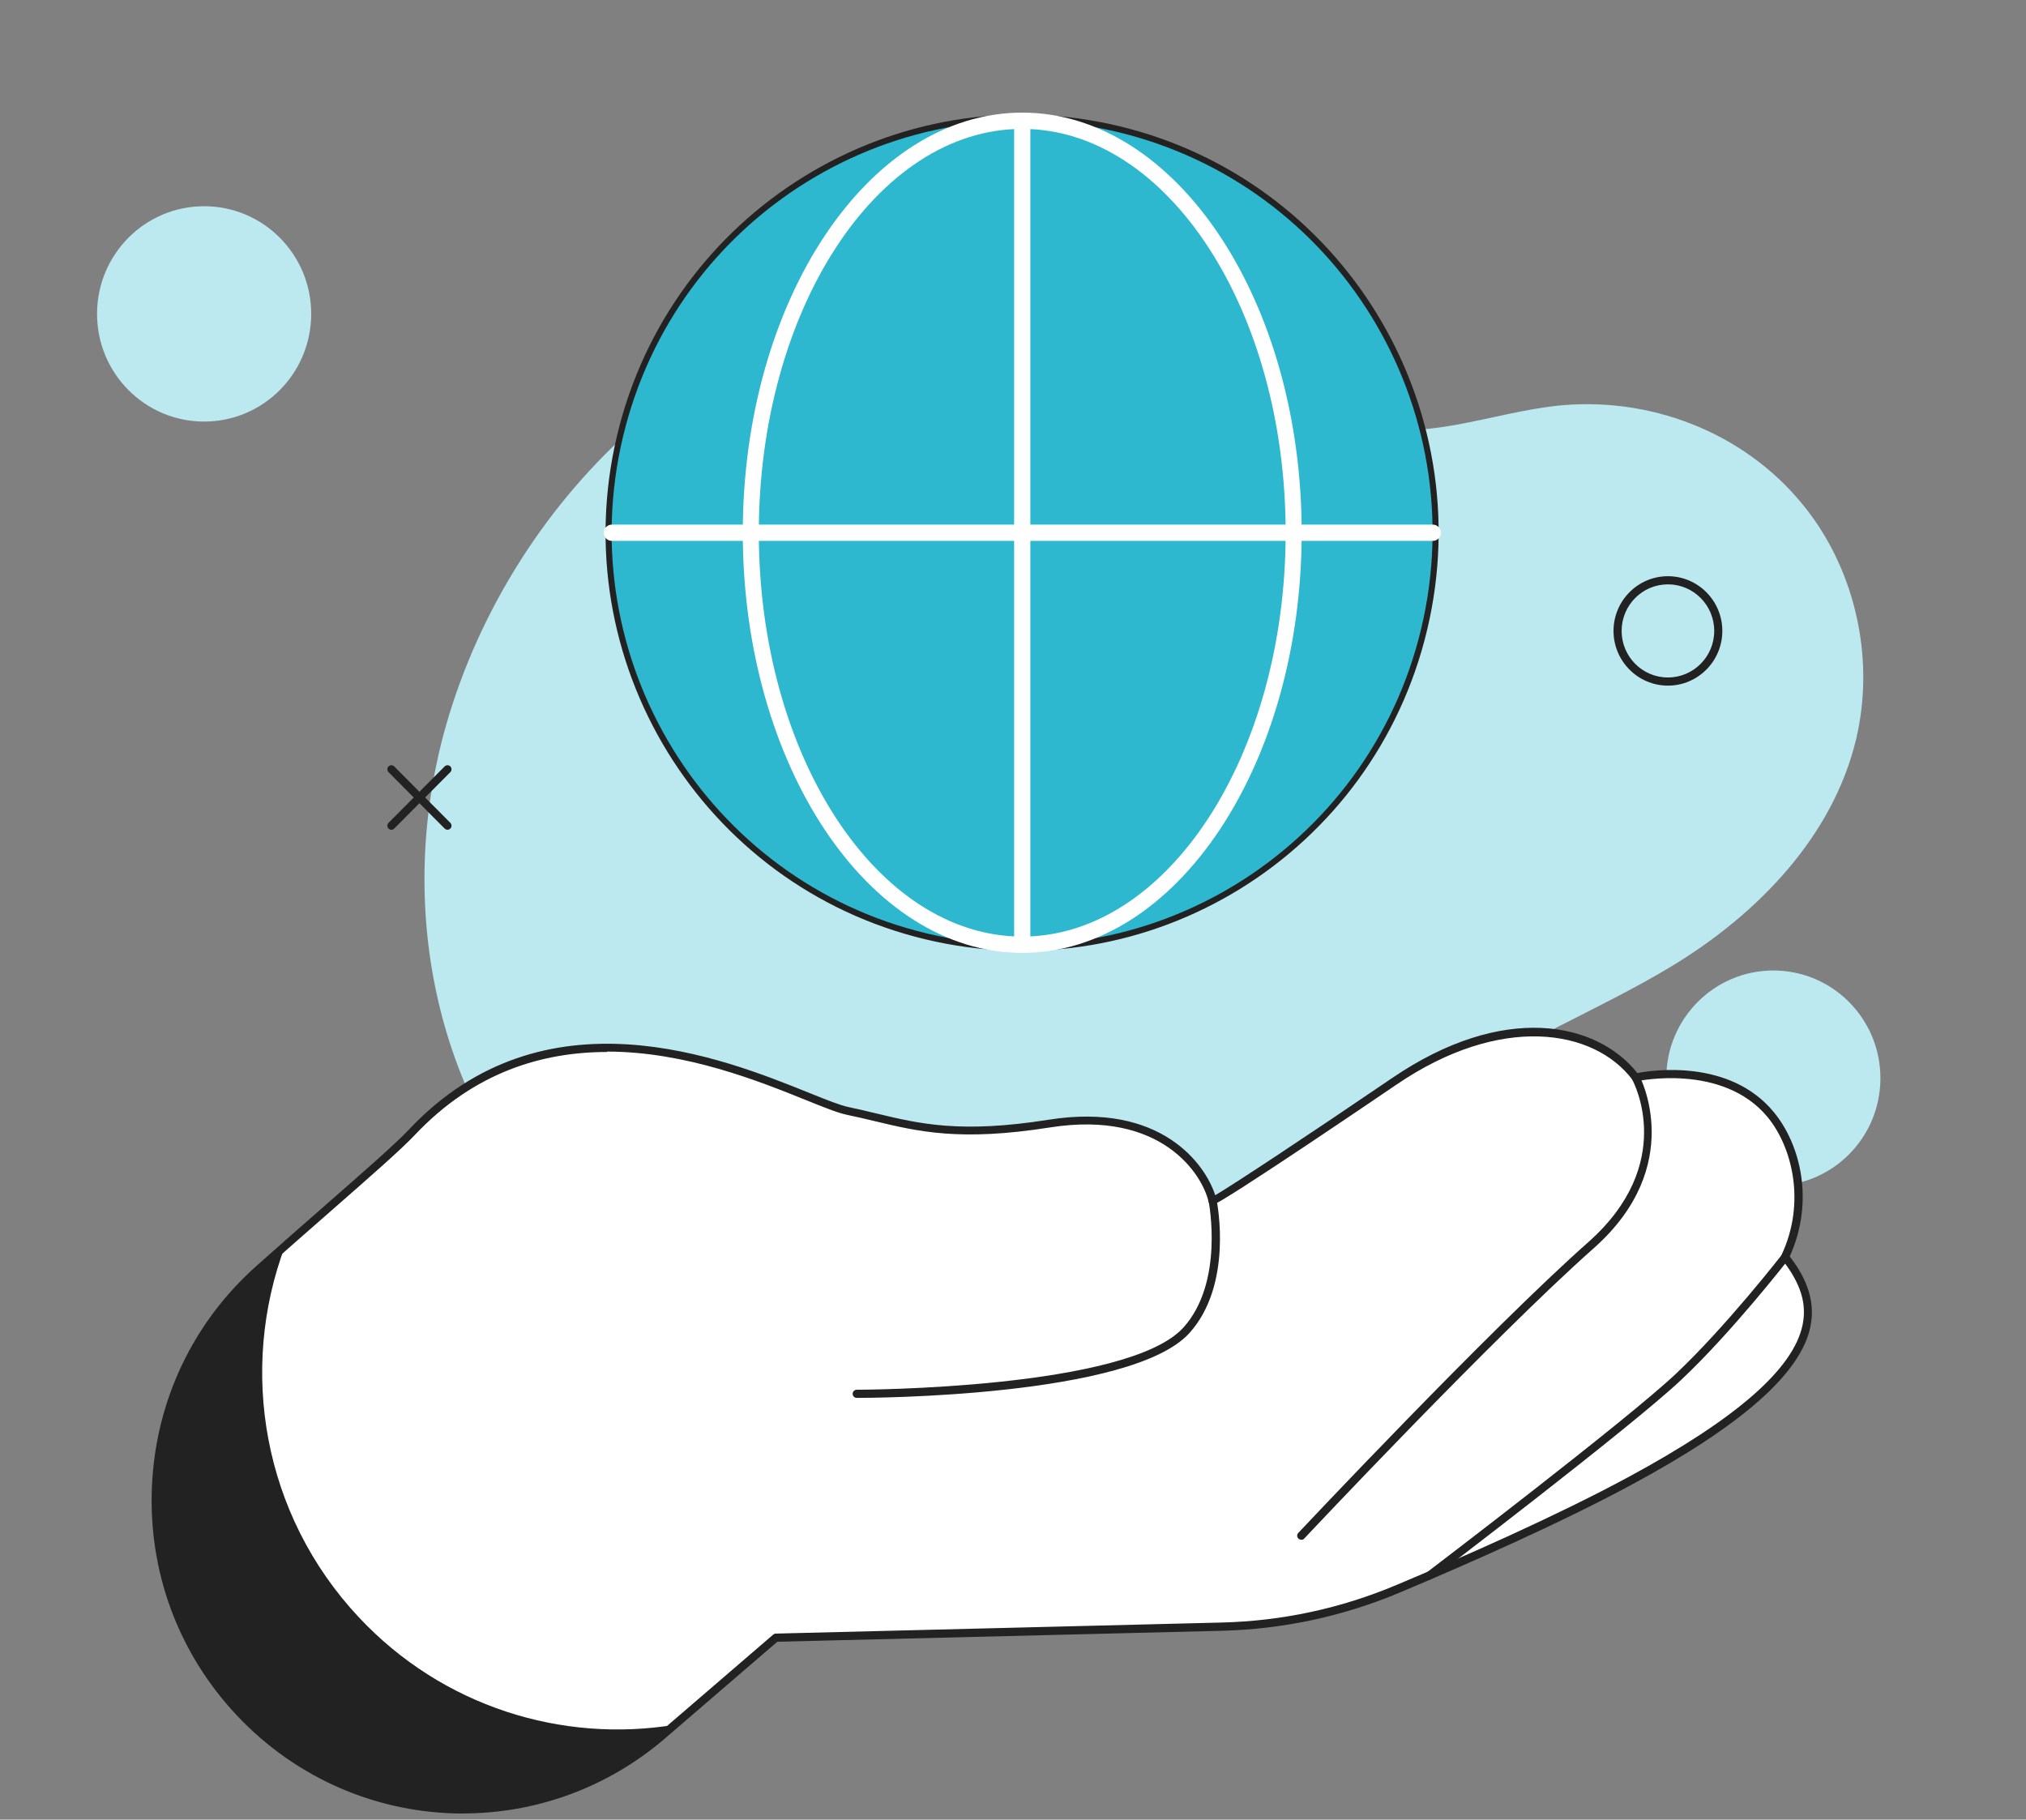
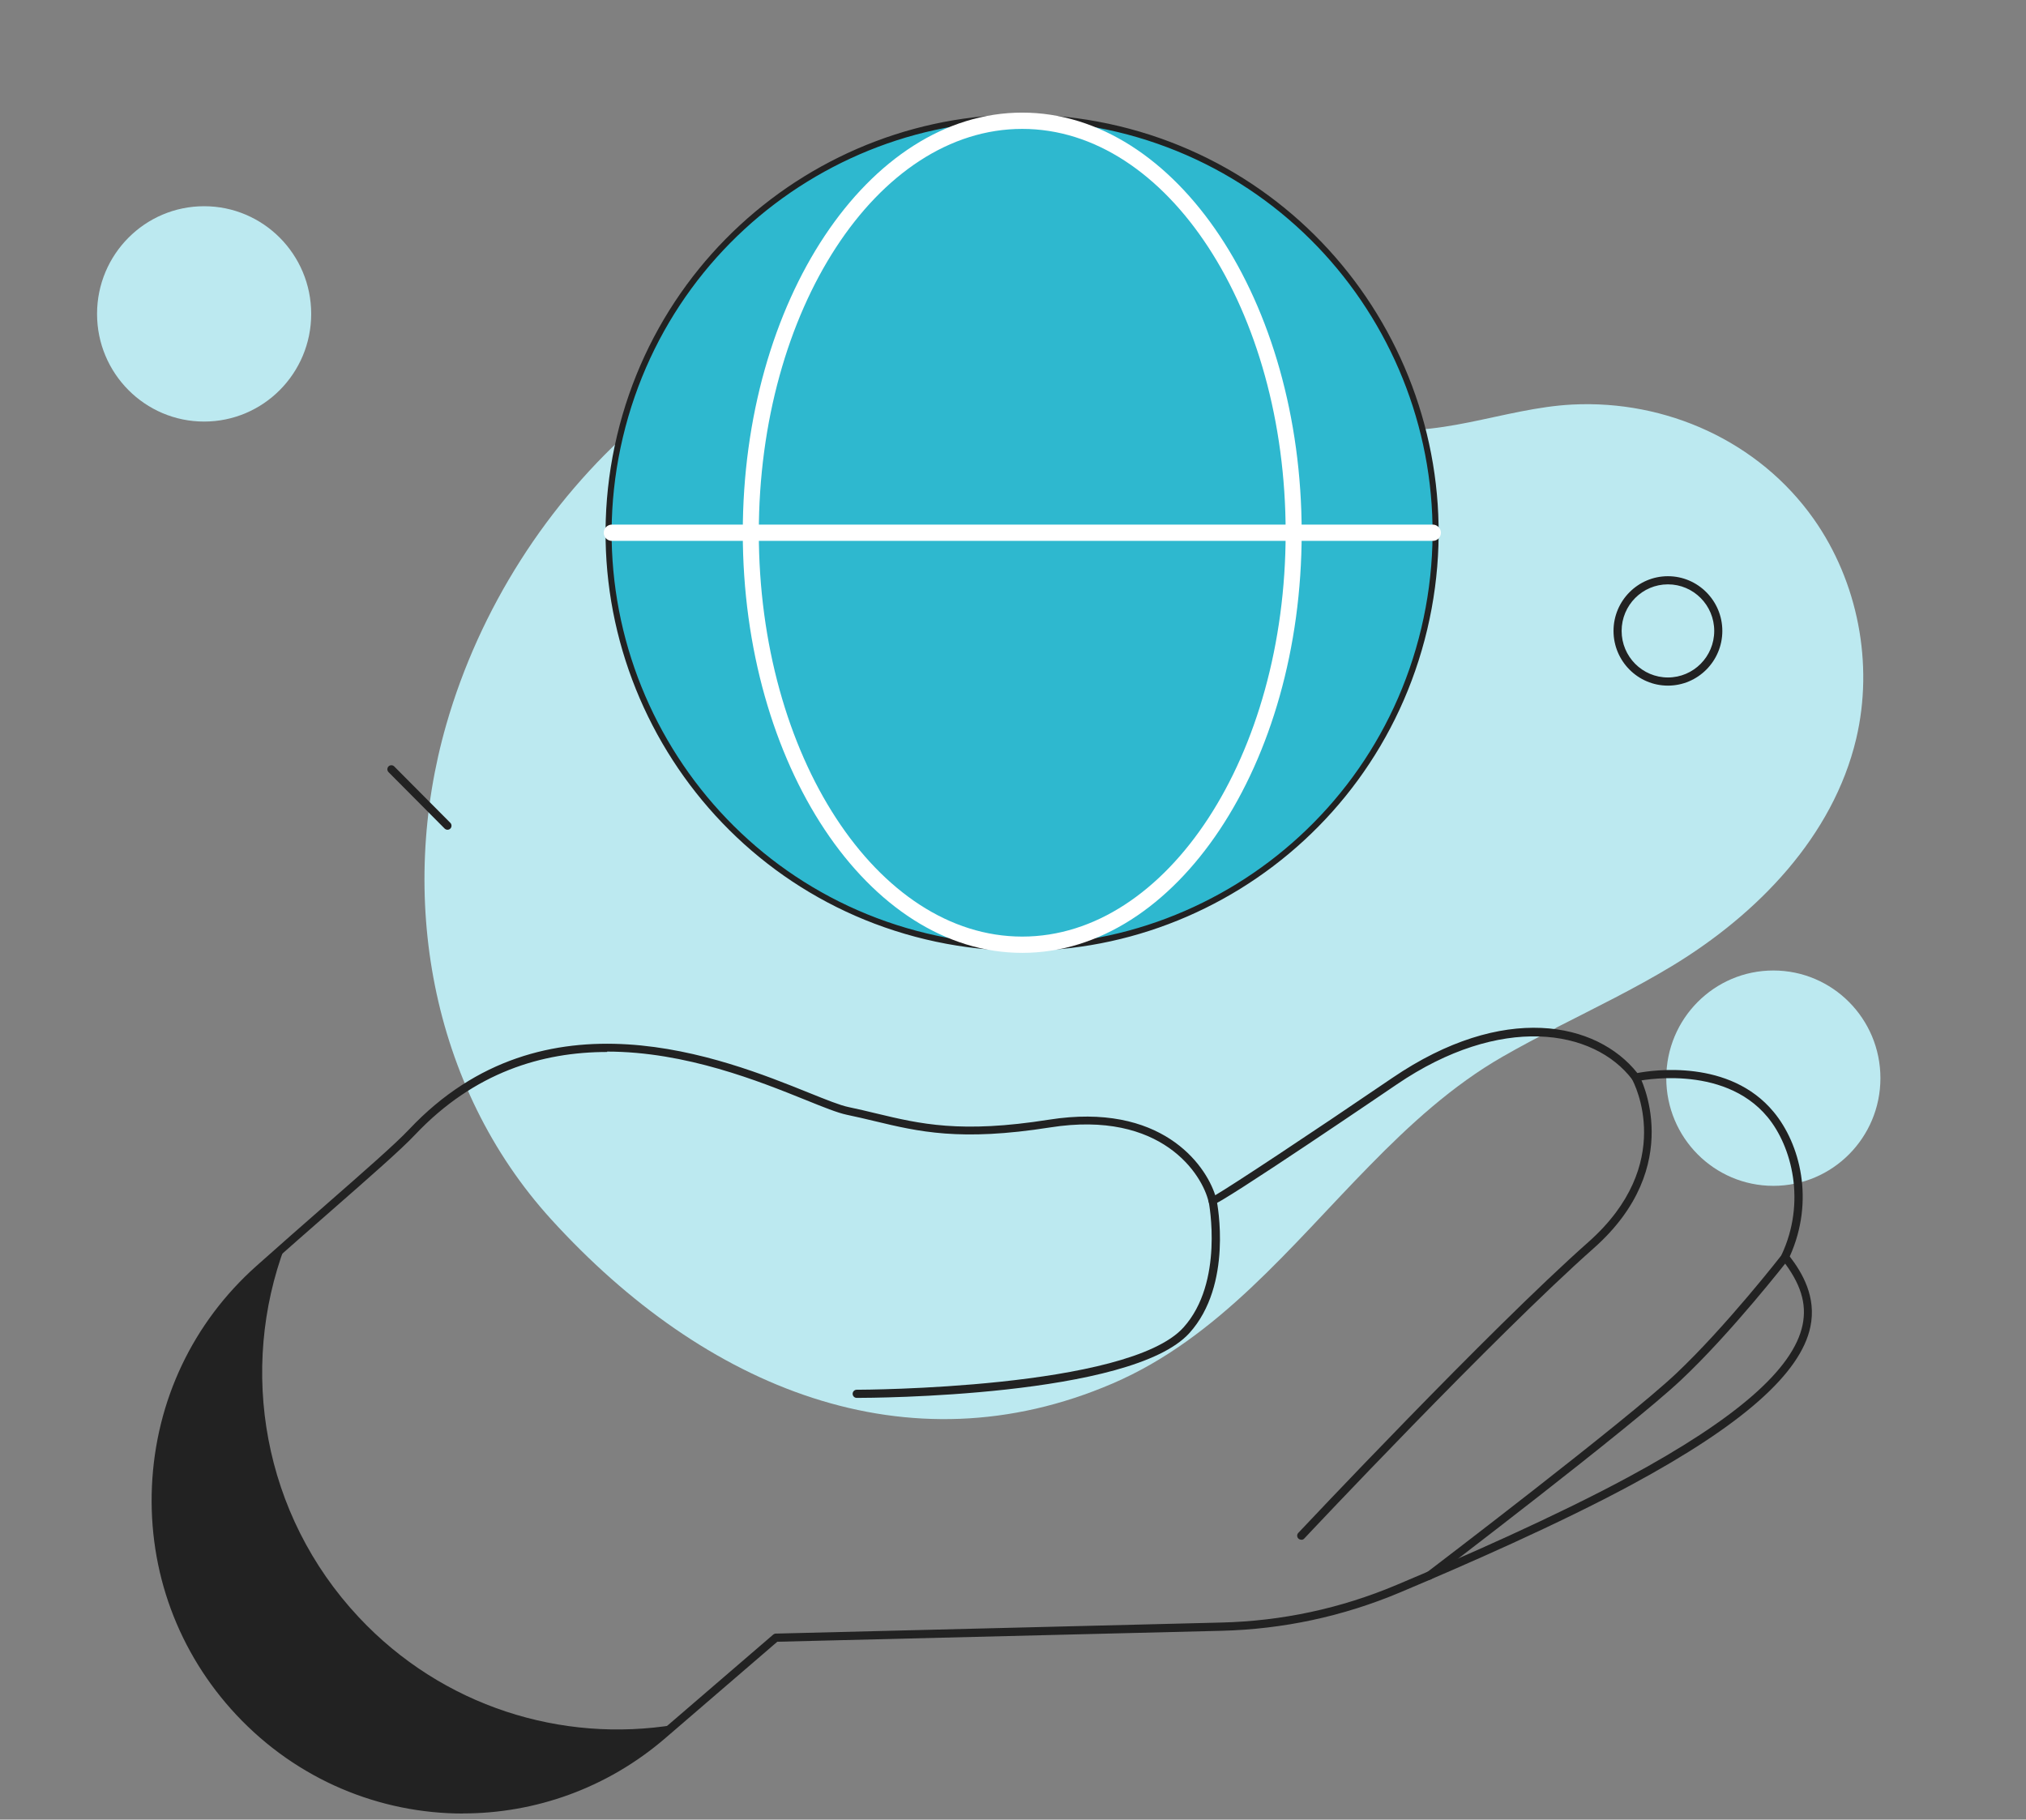
<svg xmlns="http://www.w3.org/2000/svg" width="334" height="300" viewBox="0 0 334 300" fill="none">
  <rect x="0" y="0" width="334" height="300" fill="#808080" stroke="none" />
  <g clip-path="url(#clip0_2231_47534)">
    <path d="M256.553 169.436C262.962 166.157 269.45 163.007 275.62 159.28C289.725 150.74 302.193 137.914 306.009 121.793C308.919 109.447 306.295 95.901 298.996 85.554C289.948 72.744 274.666 65.915 259.209 66.698C247.839 67.274 236.691 72.696 225.226 70.329C212.997 67.802 203.487 58.686 192.101 54.064C181.558 49.794 170.14 47.699 158.77 48.035C118.267 49.218 84.523 81.38 73.582 119.426C65.488 147.558 70.926 179.111 90.868 201.037C116.232 228.913 149.595 242.634 183.419 228.097C200.8 220.628 212.806 205.419 225.751 192.225C232.382 185.444 239.458 178.951 247.712 174.217C250.622 172.538 253.595 170.987 256.569 169.452L256.553 169.436Z" fill="#BCE9F0" />
    <path d="M234.796 103.695C243.525 66.937 220.922 30.031 184.306 21.266C147.69 12.502 110.933 35.198 102.204 71.956C93.475 108.714 116.078 145.62 152.694 154.385C189.31 163.149 226.067 140.453 234.796 103.695Z" fill="#2EB8CF" stroke="#222222" />
    <path d="M168.522 157.101C143.116 157.101 122.453 126.031 122.453 87.834C122.453 49.636 143.116 18.567 168.522 18.567C193.928 18.567 214.59 49.636 214.59 87.834C214.59 126.031 193.928 157.101 168.522 157.101ZM168.522 21.252C144.58 21.252 125.096 51.139 125.096 87.834C125.096 124.529 144.58 154.416 168.522 154.416C192.463 154.416 211.948 124.529 211.948 87.834C211.948 51.139 192.463 21.252 168.522 21.252Z" fill="white" />
    <path d="M236.176 89.177H100.867C100.135 89.177 99.53 88.569 99.53 87.834C99.53 87.099 100.135 86.492 100.867 86.492H236.208C236.94 86.492 237.545 87.099 237.545 87.834C237.545 88.569 236.94 89.177 236.208 89.177H236.176Z" fill="white" />
-     <path d="M168.522 157.101C167.789 157.101 167.185 156.494 167.185 155.758V19.909C167.185 19.174 167.789 18.567 168.522 18.567C169.254 18.567 169.859 19.174 169.859 19.909V155.79C169.859 156.526 169.254 157.133 168.522 157.133V157.101Z" fill="white" />
    <path d="M274.969 113.04C270.023 113.04 266 108.994 266 104.02C266 99.046 270.023 95 274.969 95C279.914 95 283.938 99.046 283.938 104.02C283.938 108.994 279.914 113.04 274.969 113.04ZM274.969 96.343C270.755 96.343 267.336 99.782 267.336 104.02C267.336 108.258 270.755 111.696 274.969 111.696C279.183 111.696 282.602 108.258 282.602 104.02C282.602 99.782 279.183 96.343 274.969 96.343Z" fill="#222222" />
    <path d="M292.349 195.511C302.097 195.511 310 187.563 310 177.759C310 167.955 302.097 160.007 292.349 160.007C282.6 160.007 274.697 167.955 274.697 177.759C274.697 187.563 282.6 195.511 292.349 195.511Z" fill="#BCE9F0" />
    <path d="M51.303 51.752C51.303 41.948 43.4 34 33.651 34C23.903 34 16 41.948 16 51.752C16 61.556 23.903 69.504 33.651 69.504C43.4 69.504 51.303 61.556 51.303 51.752Z" fill="#BCE9F0" />
    <path d="M73.782 136.802C73.607 136.802 73.448 136.738 73.305 136.61L64.05 127.302C63.796 127.046 63.796 126.614 64.05 126.359C64.305 126.103 64.734 126.103 64.988 126.359L74.243 135.666C74.498 135.922 74.498 136.354 74.243 136.61C74.116 136.738 73.941 136.802 73.766 136.802H73.782Z" fill="#222222" />
-     <path d="M64.527 136.802C64.352 136.802 64.193 136.738 64.05 136.61C63.796 136.354 63.796 135.922 64.05 135.666L73.305 126.359C73.56 126.103 73.989 126.103 74.243 126.359C74.498 126.614 74.498 127.046 74.243 127.302L64.988 136.61C64.861 136.738 64.686 136.802 64.511 136.802H64.527Z" fill="#222222" />
-     <path d="M291.92 183.788C284.175 174.417 269.673 177.663 269.673 177.663C263.105 168.979 247.568 166.276 229.901 178.303C215.43 188.154 200.45 198.054 199.909 198.054C199.051 194.248 192.785 182.173 173.019 185.292C155.367 188.074 149.261 185.196 139.735 183.213C131.275 181.437 94.414 158.6 67.937 186.667C64.406 190.409 53.911 199.237 42.716 209.233C21.343 228.312 19.864 261.369 39.456 282.288C57.998 302.103 88.753 303.766 109.298 286.062L127.92 270.037L201.388 268.214C211.391 267.974 221.25 265.863 230.474 261.977C241.526 257.339 256.871 250.59 268.687 244.209C301.986 226.249 301.032 215.854 294.289 207.266C298.519 198.294 296.134 188.906 291.904 183.788H291.92Z" fill="white" />
    <path d="M59.143 266.631C43.256 249.662 39.36 225.769 46.993 205.427C45.594 206.674 44.163 207.937 42.716 209.217C21.343 228.296 19.864 261.353 39.456 282.272C57.998 302.087 88.753 303.75 109.298 286.046L111.254 284.367C92.649 287.421 72.962 281.392 59.143 266.631Z" fill="#222222" />
    <path d="M76.349 299C62.673 299 49.06 293.514 38.962 282.735C29.373 272.484 24.428 259.098 25.048 245.025C25.684 230.951 31.791 218.061 42.27 208.721C46.23 205.187 50.142 201.764 53.593 198.742C60.081 193.064 65.201 188.586 67.459 186.187C89.738 162.582 119.205 174.465 133.374 180.174C136.237 181.326 138.495 182.237 139.894 182.525C141.5 182.861 143.027 183.229 144.49 183.581C151.63 185.292 158.372 186.907 172.923 184.604C191.401 181.693 198.701 191.945 200.338 197.062C203.249 195.351 215.43 187.323 229.519 177.727C247.886 165.221 263.248 168.499 269.927 176.912C272.439 176.432 285.145 174.545 292.412 183.341C296.754 188.586 299.203 197.942 295.052 207.154C297.088 209.809 299.489 213.807 298.455 218.749C296.865 226.425 287.228 234.949 268.988 244.785C257.078 251.214 241.589 258.011 230.712 262.585C221.377 266.503 211.518 268.614 201.388 268.87L128.142 270.677L109.696 286.558C100.027 294.89 88.148 298.984 76.317 298.984L76.349 299ZM100.107 173.441C89.436 173.441 78.193 176.752 68.413 187.099C66.108 189.546 60.971 194.04 54.467 199.733C51.016 202.756 47.105 206.178 43.145 209.697C32.936 218.796 26.988 231.367 26.368 245.057C25.764 258.762 30.566 271.796 39.917 281.792C58.252 301.367 88.53 303.014 108.853 285.518L127.474 269.493C127.586 269.397 127.745 269.333 127.888 269.333L201.356 267.51C211.311 267.27 221.027 265.191 230.203 261.321C241.064 256.763 256.489 249.982 268.368 243.569C286.242 233.926 295.657 225.705 297.167 218.445C297.899 214.894 296.849 211.568 293.764 207.634C293.605 207.442 293.573 207.154 293.685 206.93C297.803 198.182 295.386 189.002 291.395 184.172C283.984 175.216 269.943 178.239 269.799 178.271C269.545 178.335 269.275 178.223 269.116 178.015C262.739 169.587 247.346 167.156 230.251 178.799C229.964 178.991 201.086 198.662 199.893 198.662C199.575 198.662 199.305 198.438 199.241 198.134C198.239 193.736 191.608 182.957 173.098 185.883C158.277 188.218 151.407 186.571 144.14 184.828C142.677 184.476 141.166 184.124 139.576 183.788C138.065 183.469 135.759 182.541 132.833 181.358C125.216 178.287 113.067 173.377 100.075 173.377L100.107 173.441Z" fill="#222222" />
    <path d="M141.229 230.471C140.864 230.471 140.562 230.167 140.562 229.799C140.562 229.432 140.864 229.128 141.229 229.128C141.277 229.128 141.309 229.128 141.357 229.128C141.866 229.128 185.915 229.016 195.09 218.876C201.833 211.424 199.289 198.31 199.273 198.182C199.193 197.814 199.432 197.462 199.797 197.398C200.147 197.334 200.513 197.558 200.577 197.926C200.688 198.486 203.28 211.824 196.076 219.788C186.519 230.343 143.392 230.471 141.436 230.471C141.404 230.471 141.325 230.471 141.245 230.471H141.229Z" fill="#222222" />
    <path d="M214.523 253.853C214.364 253.853 214.189 253.789 214.062 253.677C213.791 253.421 213.775 253.005 214.03 252.733C214.348 252.397 245.485 219.276 261.848 204.787C276.399 191.897 269.386 178.559 269.083 177.999C268.909 177.679 269.02 177.263 269.354 177.087C269.672 176.912 270.085 177.023 270.26 177.359C270.34 177.503 278.1 192.185 262.738 205.794C246.423 220.252 215.318 253.325 215.016 253.661C214.889 253.805 214.714 253.869 214.539 253.869L214.523 253.853Z" fill="#222222" />
    <path d="M235.578 260.489C235.371 260.489 235.18 260.394 235.053 260.218C234.83 259.93 234.894 259.498 235.18 259.274C235.514 259.018 267.97 234.325 276.256 226.521C284.525 218.732 293.684 206.962 293.78 206.834C294.002 206.546 294.432 206.498 294.718 206.722C295.004 206.946 295.052 207.378 294.829 207.665C294.734 207.777 285.511 219.644 277.162 227.496C268.829 235.349 236.309 260.09 235.975 260.346C235.848 260.441 235.721 260.473 235.578 260.473V260.489Z" fill="#222222" />
  </g>
  <defs>
    <clipPath id="clip0_2231_47534">
      <rect width="310" height="299" fill="white" />
    </clipPath>
  </defs>
</svg>